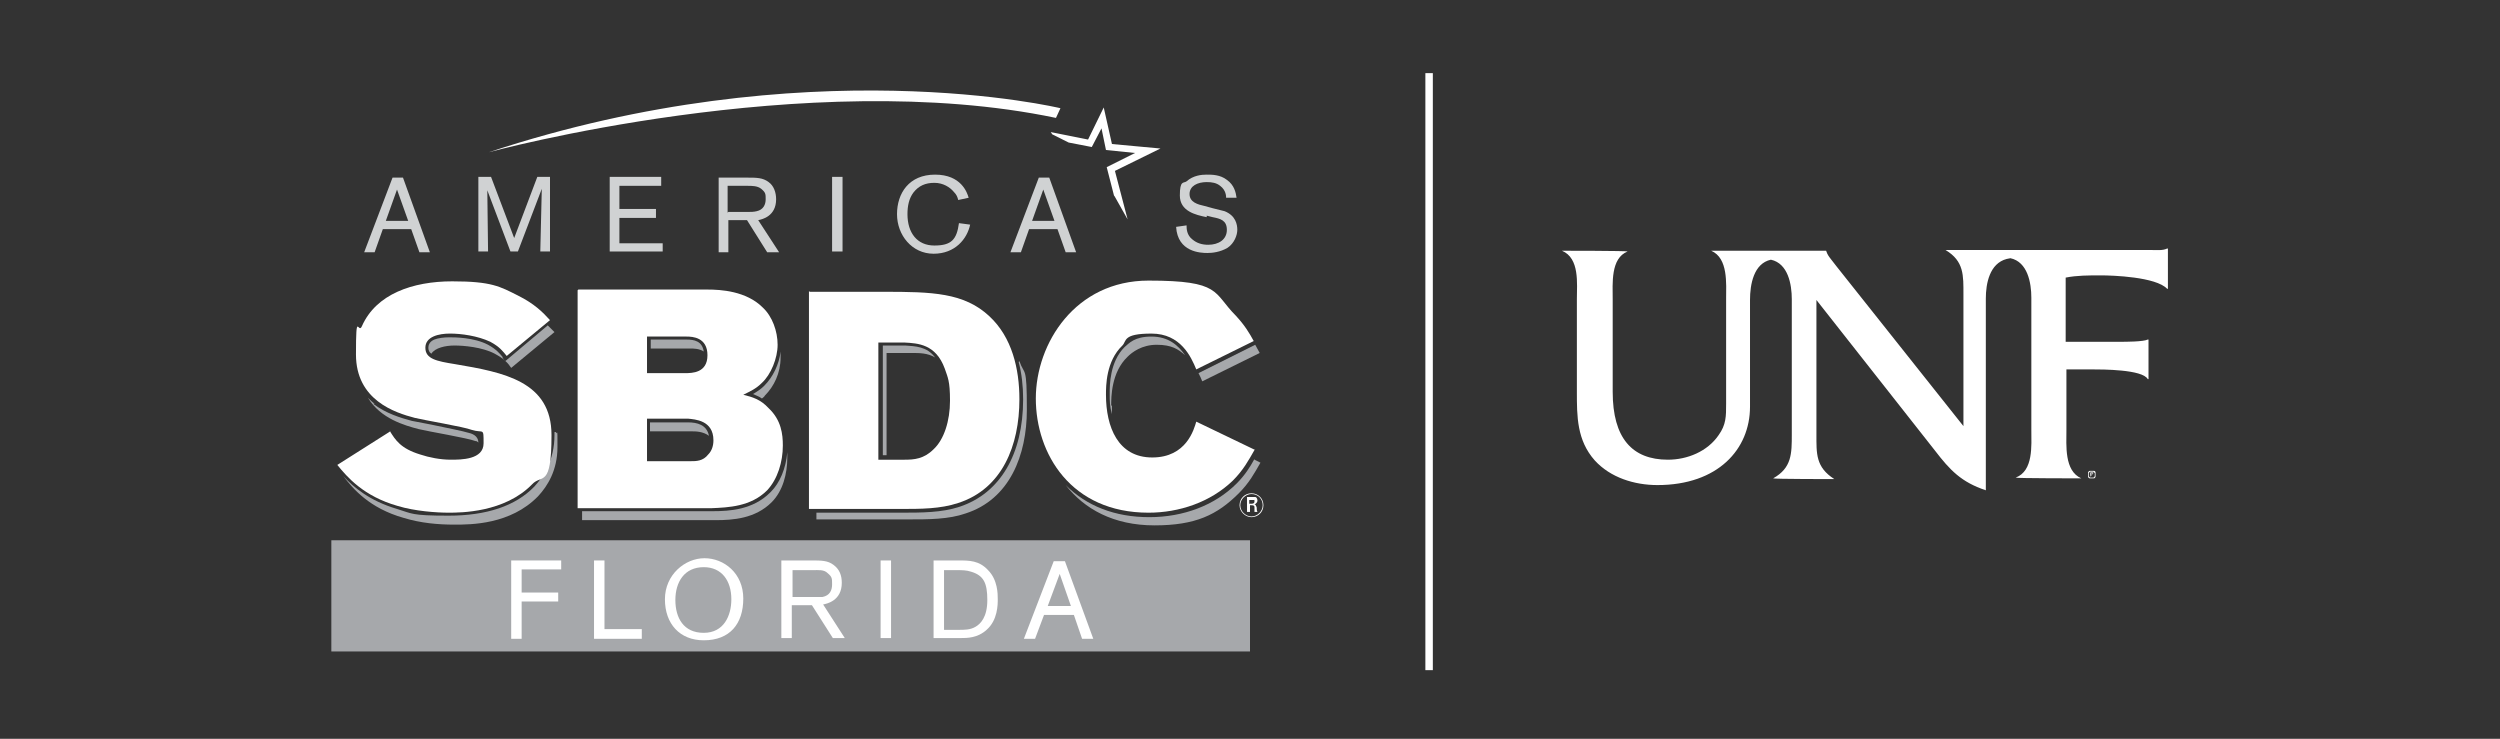
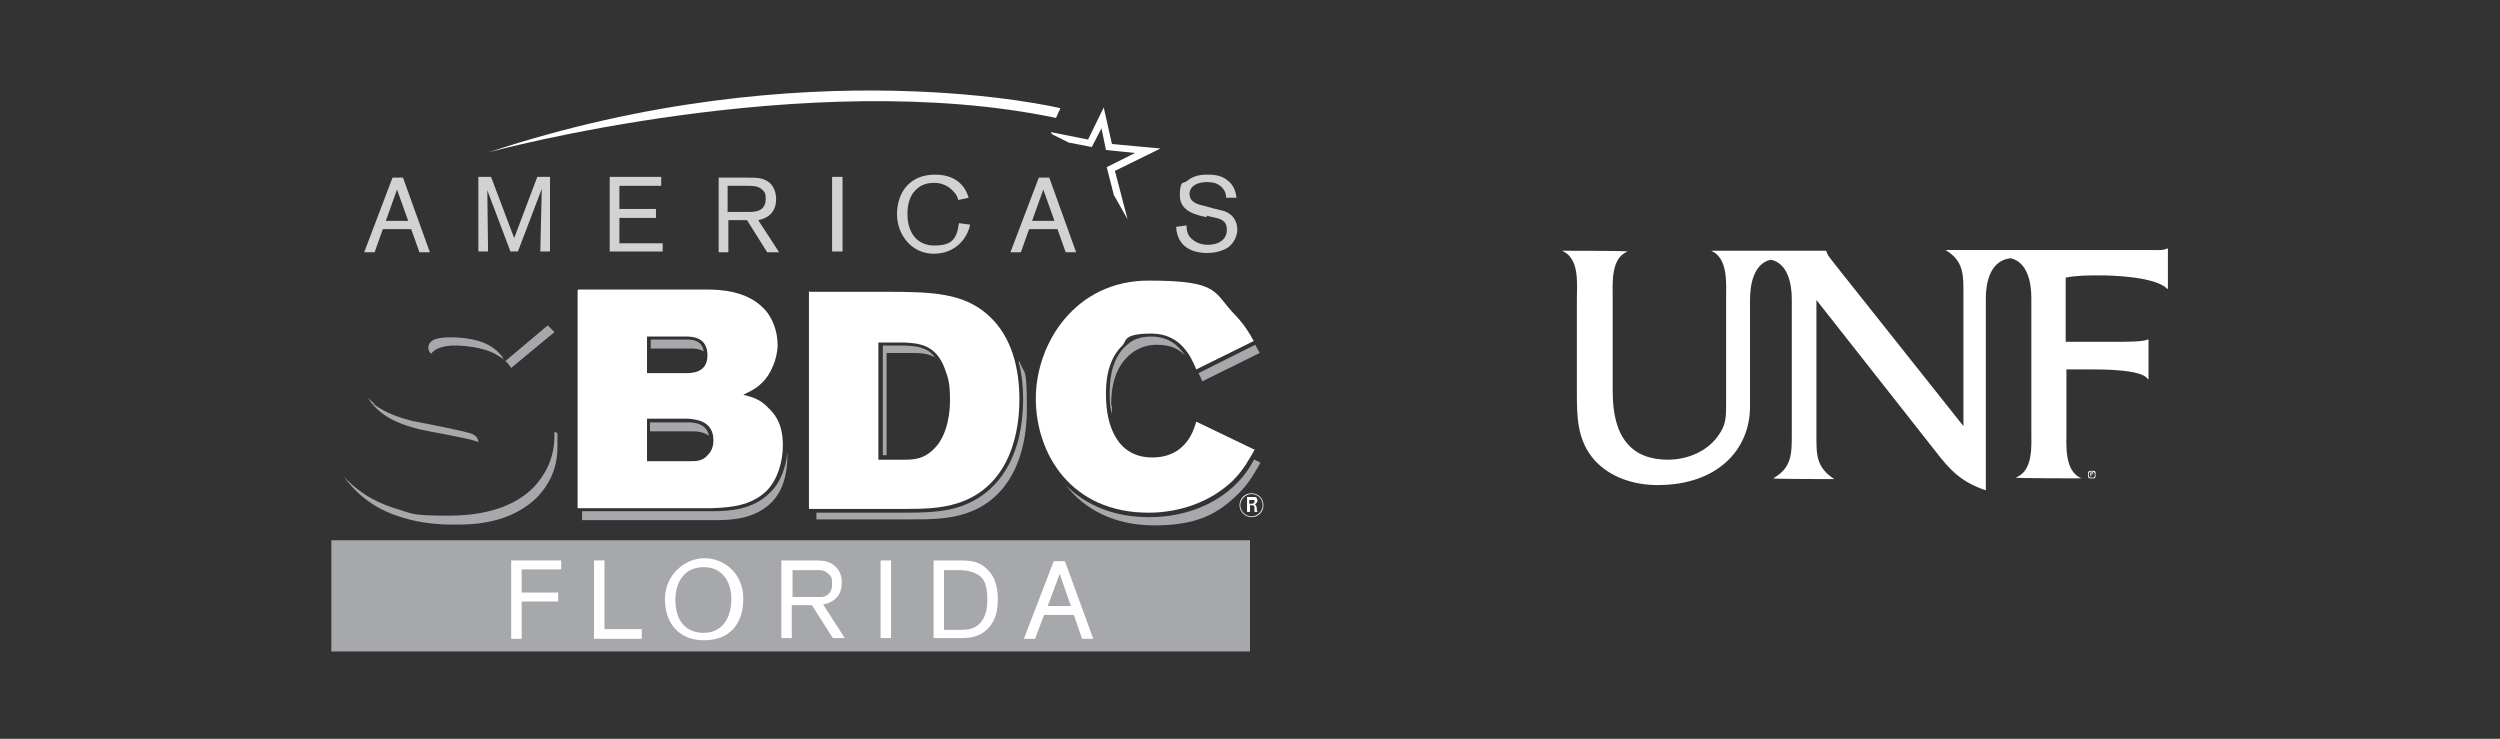
<svg xmlns="http://www.w3.org/2000/svg" version="1.1" viewBox="0 0 335 99">
  <rect x="0" y="0" width="335" height="99" fill="#333333" stroke="none" />
  <defs>
    <style>
      .cls-1, .cls-2 {
        fill: none;
      }

      .cls-2 {
        stroke: #fff;
        stroke-miterlimit: 10;
      }

      .cls-3 {
        clip-path: url(#clippath-1);
      }

      .cls-4 {
        fill: #fff;
      }

      .cls-5 {
        fill: #d0d2d3;
      }

      .cls-6 {
        fill: #a6a8ab;
      }

      .cls-7 {
        clip-path: url(#clippath);
      }
    </style>
    <clipPath id="clippath">
      <rect class="cls-1" x="44.4" y="12.1" width="125" height="75.2" />
    </clipPath>
    <clipPath id="clippath-1">
      <rect class="cls-1" x="44.4" y="12.1" width="125" height="75.2" />
    </clipPath>
  </defs>
  <g>
    <g id="Layer_1">
      <g>
        <g>
          <path class="cls-4" d="M269.4,34.6c2.3.5,2.8,3.3,2.8,5.3v17.7c0,2.1.3,5.5-2.1,6.4h0c0,.1,8.8.1,8.8.1h0c-2.3-1-2-4.4-2-6.5v-8.1h3.4c1.4,0,6.8,0,7.5,1.3h.1v-5.3h-.1c-.6.3-3,.3-3.7.3h-7.3v-8.6c1.5-.3,3.1-.3,4.7-.3s7.4.2,8.9,1.8h.1v-5.4h-.1c-.6.3-1.4.2-2.2.2h-27.5c2.5,1.5,2.4,3.4,2.4,6v17.6l-17-21.4-.7-.9c-.3-.4-.5-.6-.7-1.2h0s-15.4,0-15.4,0h0c2.3,1,2,4.4,2,6.5v14c0,1.7,0,2.8-1,4.2-1.5,2.2-4.2,3.3-6.8,3.3-4.8,0-7.4-2.9-7.4-9.1v-12.4c0-2.1-.3-5.5,2-6.4h0c0-.1-8.8-.1-8.8-.1h0c2.4,1,2,4.4,2,6.5v12.4c0,3.3,0,6.5,2.4,9.2,2.1,2.3,5.3,3.3,8.4,3.3,8.1,0,12.4-4.8,12.4-10.5s0-3.1,0-4.1v-10.2c0-2.1.5-4.9,2.8-5.4,2.3.5,2.8,3.3,2.8,5.3v18.1c0,2.6,0,4.5-2.5,5.9h0c0,.1,8.2.1,8.2.1h0c-2.5-1.6-2.4-3.4-2.4-6v-18l15.9,20.2c2,2.6,3.5,4.2,6.8,5.3,0,0,0-24.2,0-25.7,0-2,.5-4.7,2.8-5.3h0Z" />
          <path class="cls-4" d="M280.3,63.1c0,0,.2,0,.3,0s.2.1.2.2,0,.2,0,.3,0,.2,0,.3c0,0-.1.2-.2.2,0,0-.2,0-.3,0s-.2,0-.3,0c0,0-.2-.1-.2-.2,0,0,0-.2,0-.3s0-.2,0-.3c0,0,.1-.2.2-.2,0,0,.2,0,.3,0h0ZM280.3,63.2c0,0-.2,0-.2,0s-.1,0-.2.2c0,0,0,.2,0,.2s0,.2,0,.2,0,.1.2.2c0,0,.2,0,.2,0s.2,0,.2,0,.1,0,.2-.2c0,0,0-.2,0-.2s0-.2,0-.2c0,0-.1-.1-.2-.2,0,0-.2,0-.2,0ZM280.1,63.9v-.6h.2c0,0,.1,0,.2,0s0,0,0,0,0,0,0,0c0,0,0,0,0,.1s0,0-.1,0c0,0,0,0,0,0,0,0,0,0,0,.1h0c0,.1-.1.1-.1.1h0c0-.2,0-.2-.1-.2,0,0,0,0,0,0h0v.3s0,0,0,0ZM280.2,63.6h.1c0,0,0,0,.1,0,0,0,0,0,0,0s0,0,0,0c0,0,0,0,0,0,0,0,0,0,0,0h-.1v.2h0Z" />
        </g>
        <g class="cls-7">
          <g class="cls-3">
            <g>
              <path class="cls-6" d="M67.4,47.9c-.4-.5-.9-1.1-2-1.7-1.9-1-4.5-1-5.2-1s-1.5.1-2,.3c-.7.3-.8.8-.8,1.1s.1.6.4.8c.5-.8,1.9-1.1,3.1-1.1s3.7.2,5.4,1.1c1.3.7,1.8,1.3,2.2,1.9l5.8-4.8c-.3-.3-.6-.6-.9-.9l-5.7,4.8-.4-.5" />
              <path class="cls-6" d="M74.3,57.9v.4c0,3.4-1.5,5.6-2.7,6.9-2.5,2.6-6.4,3.9-11.5,3.9s-4.9-.3-6.9-.9c-3.7-1.1-5.8-2.9-7.2-4.4h0c1.3,1.7,3.5,4.3,8.1,5.6,2.3.7,4.6.9,6.8.9s7.5,0,11.2-3.8c1.3-1.4,2.6-3.5,2.6-6.6s0-1.4-.2-2" />
              <path class="cls-6" d="M50.2,54.1c-.3-.2-.6-.5-.9-.8,1.7,2.8,4.9,3.7,6.8,4.2,1.2.3,6.6,1.2,7.6,1.6.2,0,.3.1.4.2h0c0-.6-.4-1.1-1.3-1.3h0c-.6-.2-3.1-.7-5-1.1-1.1-.2-2.1-.4-2.6-.5-1.5-.4-3.5-1-5.2-2.3" />
              <path class="cls-6" d="M92,45.5h-4.8v1.2h5.3c.4,0,1.2,0,1.8.4-.2-1.4-1.3-1.6-2.3-1.6" />
              <path class="cls-6" d="M92.2,56.6h-5.1v1.2h5.6c.5,0,1.5,0,2.3.6-.3-1.5-1.6-1.8-2.8-1.8" />
-               <path class="cls-6" d="M100.9,52.8c.4.2.8.3,1.2.6.1-.1.3-.2.4-.4,1.2-1.2,2.1-3,2.1-5.1s0-.5,0-.8c-.2,1.7-1,3.4-2.2,4.6-.5.5-1,.8-1.5,1.1" />
              <path class="cls-6" d="M103.2,66c-2.3,2.3-5.4,2.5-7.7,2.5h-17.5v1.2h17.9c2.3,0,5.3-.2,7.5-2.4,1.5-1.5,2.1-3.8,2.1-6s0-.5,0-.7c-.2,2.2-1,4.1-2.2,5.3" />
              <path class="cls-6" d="M118.7,47.3h3.5c1,0,2.1,0,3.1.6-1.1-1.5-2.7-1.5-4-1.6h-3v14.7h.5v-13.7" />
              <path class="cls-6" d="M136.5,48.5c.4,1.5.6,3.2.6,5,0,7.4-3.1,12.6-8.5,14.4-2.4.8-5.1.8-8,.8h-11.2v.9h12.2c2.9,0,5.5,0,7.8-.8,5.9-1.9,8.2-7.8,8.2-13.9s-.3-4.5-1-6.5" />
              <path class="cls-6" d="M160.6,50c.2.4.4.8.5,1.1l7.7-3.8c-.2-.4-.4-.7-.6-1.1l-7.6,3.8" />
              <path class="cls-6" d="M148.9,54.4c0-1.2,0-4.5,2.2-6.6.6-.6,1.9-1.6,3.9-1.6s2.9.6,3.8,1.4c-.9-1.3-2.2-2.5-4.5-2.5s-3,.9-3.6,1.4h0c-2,2-2,5.1-2,6.2s0,1.7.3,2.8c0-.4,0-.8,0-1.2" />
              <path class="cls-6" d="M168.1,61.5c-.6,1.1-1.3,2.2-2.4,3.3-2.9,2.9-7.1,4.5-11.7,4.5s-8.4-1.5-11.2-4.3c2.5,3.2,6.4,5.4,11.9,5.4s8.4-1.4,11.3-4.3c1.4-1.4,2.1-2.7,2.9-4.1l-.8-.4" />
              <path class="cls-5" d="M55.1,30.7h-3.8l-1.1,3.1h-1.4l3.8-10h1.4l3.6,10h-1.4l-1.1-3.1M54.7,29.6l-1.5-4.2-1.5,4.2h3Z" />
              <polyline class="cls-5" points="73.7 23.7 73.7 33.7 72.4 33.7 72.6 25.3 69.4 33.7 68.4 33.7 65.3 25.5 65.4 33.7 64.1 33.7 64.1 23.7 65.8 23.7 68.9 31.9 72 23.7 73.7 23.7" />
              <polyline class="cls-5" points="83 29.2 83 32.6 88.8 32.6 88.8 33.7 81.7 33.7 81.7 23.7 88.6 23.7 88.6 24.9 83 24.9 83 28 87.9 28 87.9 29.2 83 29.2" />
              <path class="cls-5" d="M97.6,29.5v4.3h-1.3v-10h3.7c1.4,0,2.2,0,3,.6.7.5,1,1.4,1,2.3,0,2.3-1.9,2.7-2.4,2.8l2.8,4.3h-1.6l-2.7-4.3h-2.6M97.6,28.4h2.6c.4,0,.8,0,1.2-.1.9-.2,1.2-.9,1.2-1.6s0-.9-.6-1.4c-.5-.4-1.2-.4-1.9-.4h-2.6v3.6Z" />
              <rect class="cls-5" x="111.5" y="23.7" width="1.4" height="10" />
              <path class="cls-5" d="M130,30.1c-.4,1.9-2,3.9-4.9,3.9s-4.9-2.5-4.9-5.3,1.6-5.3,5.1-5.3,4.3,2.4,4.5,3.1l-1.4.3c-.1-.4-.2-.7-.6-1.1-.5-.6-1.4-1.2-2.6-1.2s-2.1.4-2.8,1.3c-.6.8-.8,1.8-.8,2.9,0,2.5,1.3,4.2,3.6,4.2s3-.8,3.3-3l1.5.2" />
              <path class="cls-5" d="M141.7,30.7h-3.8l-1.1,3.1h-1.4l3.8-10h1.4l3.6,10h-1.4l-1.1-3.1M141.3,29.6l-1.5-4.2-1.5,4.2h3Z" />
              <path class="cls-5" d="M161.7,29.1c-1.5-.3-3.6-.8-3.6-2.9s.5-1.6.9-1.9c.9-.8,2-.9,2.7-.9s1.8,0,2.7.7c1,.7,1.2,1.7,1.3,2.4h-1.4c0-.2,0-1-.8-1.6-.5-.4-1.1-.5-1.8-.5-1.2,0-2.3.5-2.3,1.6s1.1,1.4,2,1.6l1.1.3c.8.2,1.2.3,1.6.4,1.5.6,1.7,1.8,1.7,2.5s-.4,1.8-1.3,2.4c-1,.6-2.1.7-2.7.7-.9,0-4-.1-4.2-3.5l1.4-.2c0,.4,0,1.3.8,1.9.6.5,1.3.7,2.1.7,1.4,0,2.5-.7,2.5-2s-.9-1.5-1.9-1.7l-.8-.2" />
-               <path class="cls-4" d="M52.2,57.7c.8,1.3,1.5,2.4,4.1,3.2,1.2.4,2.7.7,4.1.7s4.4,0,4.4-2.2,0-1.3-1.6-1.8c-1-.4-6.4-1.3-7.6-1.6-2.7-.7-7.9-2.4-7.9-8.5s.3-2.6.8-3.8c1.9-4.3,6.8-6,12.1-6s6.4.7,8.8,1.9c2.2,1.1,3.3,2.2,4.3,3.3l-5.8,4.8c-.5-.6-.9-1.2-2.2-1.9-1.7-.8-3.9-1.1-5.4-1.1s-3.3.4-3.3,1.9,1.5,1.8,4,2.2c6.5,1.1,12.9,2.3,12.9,9.5s-1.3,5.2-2.6,6.6c-3.7,3.8-9.6,3.8-11.2,3.8s-4.5-.2-6.8-.9c-4.6-1.3-6.8-3.9-8.1-5.5l7.1-4.5" />
              <path class="cls-4" d="M77.5,38.8h17.3c1.8,0,5.2.2,7.4,2.4,1.3,1.2,2,3.2,2,5s-.9,4-2.1,5.1c-.8.8-1.5,1.1-2.5,1.6,1.2.3,2.3.6,3.4,1.8,1.7,1.6,1.9,3.5,1.9,5,0,2.2-.7,4.5-2.1,6-2.2,2.2-5.2,2.3-7.5,2.4h-17.9v-29.2M86.7,56.1v5.7h5.8c.8,0,1.7,0,2.4-.9.5-.5.7-1.2.7-1.9,0-2.7-2.5-2.8-3.4-2.9h-5.6,0ZM86.7,45v5h5.1c.9,0,3,0,3-2.4s-2-2.5-2.8-2.5h-5.3Z" />
              <path class="cls-4" d="M108.5,39.1h9.9c6.5,0,10.8.1,14.2,3.3,3,2.8,4,7,4,11.1,0,6.2-2.3,12-8.2,13.9-2.4.8-5,.8-7.8.8h-12.2v-29.2M117.7,45.9v15.7h3.5c1.3,0,2.6-.1,3.9-1.4,1.4-1.3,2.2-3.8,2.2-6.5s-.3-3.1-.7-4.3c-1.2-3.3-3.6-3.4-5.4-3.5h-3.5Z" />
              <path class="cls-4" d="M168.1,60.3c-.8,1.4-1.5,2.7-2.9,4.1-3,2.9-7.2,4.3-11.3,4.3-10.4,0-15.1-7.9-15.1-15.3s5.3-15.8,15.1-15.8,8.6,1.6,11.7,4.7c1.2,1.3,1.8,2.3,2.4,3.4l-7.7,3.8c-.7-1.7-2.1-4.8-6-4.8s-3.3,1-3.9,1.6c-2.2,2.1-2.2,5.4-2.2,6.6,0,4.3,1.6,8.4,6.2,8.4s5.6-3.8,5.9-4.8l7.9,3.8" />
              <polyline class="cls-4" points="143.2 19.1 146.3 19.7 147.6 17.2 148.2 20.1 152.1 20.5 148.3 22.4 149.3 26.3 149.3 26.2 151.1 29.4 149.4 22.9 155.5 19.9 149 19.3 147.9 14.4 145.8 18.7 140.8 17.7 141 18 143.2 19.1" />
              <path class="cls-4" d="M142.1,14.5s-34-8.2-76.6,5.9c0,0,42.6-11.6,76-4.6l.6-1.3" />
              <rect class="cls-6" x="44.4" y="72.4" width="123.1" height="14.9" />
              <path class="cls-4" d="M167.7,69.3c-.8,0-1.6-.7-1.6-1.6s.7-1.6,1.6-1.6,1.6.7,1.6,1.6c0,.9-.7,1.6-1.6,1.6M167.7,66.2c-.8,0-1.5.7-1.5,1.5s.7,1.5,1.5,1.5,1.5-.7,1.5-1.5-.6-1.5-1.5-1.5h0ZM167.7,66.6c.2,0,.4,0,.5,0,.2,0,.3.3.3.5s-.2.4-.4.5c.2,0,.2.2.3.4,0,.3,0,.4.1.6h-.4s0,0,0-.3c0,0,0-.3,0-.3,0-.3-.2-.3-.5-.3h-.1v.9h-.4v-2h.7,0ZM167.4,67.5h.3c.1,0,.4,0,.4-.3s0-.2-.1-.2c0,0-.1,0-.4,0h-.2s0,.6,0,.5Z" />
              <polyline class="cls-4" points="69.9 80.6 69.9 85.6 68.5 85.6 68.5 75.1 75.2 75.1 75.2 76.3 69.9 76.3 69.9 79.4 74.8 79.4 74.8 80.6 69.9 80.6" />
              <polyline class="cls-4" points="81 84.3 86 84.3 86 85.6 79.6 85.6 79.6 75.1 81 75.1 81 84.3" />
              <path class="cls-4" d="M94.3,85.8c-3.2,0-5.2-2.2-5.2-5.5s2.7-5.5,5.3-5.5,5.2,2,5.2,5.4-1.8,5.6-5.3,5.6M94.3,76c-2.6,0-3.8,2-3.8,4.4s1.1,4.4,3.8,4.4,3.7-2.3,3.7-4.5c0-2.5-1.3-4.3-3.7-4.3h0Z" />
              <path class="cls-4" d="M106.1,81.1v4.4h-1.4v-10.4h3.9c1.5,0,2.3,0,3.1.6.8.6,1.1,1.4,1.1,2.4,0,2.4-2,2.8-2.5,2.9l2.9,4.5h-1.6l-2.8-4.4h-2.7M106.1,80h2.8c.4,0,.9,0,1.3,0,1-.2,1.3-.9,1.3-1.7s0-1-.6-1.5c-.5-.5-1.2-.4-2-.4h-2.7v3.7h0Z" />
              <rect class="cls-4" x="118" y="75.1" width="1.4" height="10.4" />
              <path class="cls-4" d="M125.1,75.1h3.3c1.5,0,2.8,0,4,1.3,1.3,1.3,1.3,3.2,1.3,3.9s0,2.8-1.5,4.1c-1.2,1.1-2.6,1.1-3.5,1.1h-3.6v-10.4M126.5,76.4v8h1.9c.9,0,1.6,0,2.3-.4.7-.4,1.6-1.3,1.6-3.6s-.5-3.3-2.2-3.8c-.6-.2-1.2-.2-1.9-.2h-1.6,0Z" />
              <path class="cls-4" d="M143.9,82.4h-4l-1.2,3.2h-1.5l4-10.4h1.5l3.8,10.4h-1.5l-1.1-3.2M143.5,81.2l-1.5-4.3-1.6,4.3h3.1Z" />
            </g>
          </g>
        </g>
-         <line class="cls-2" x1="191.5" y1="9.8" x2="191.5" y2="89.8" />
      </g>
    </g>
  </g>
</svg>